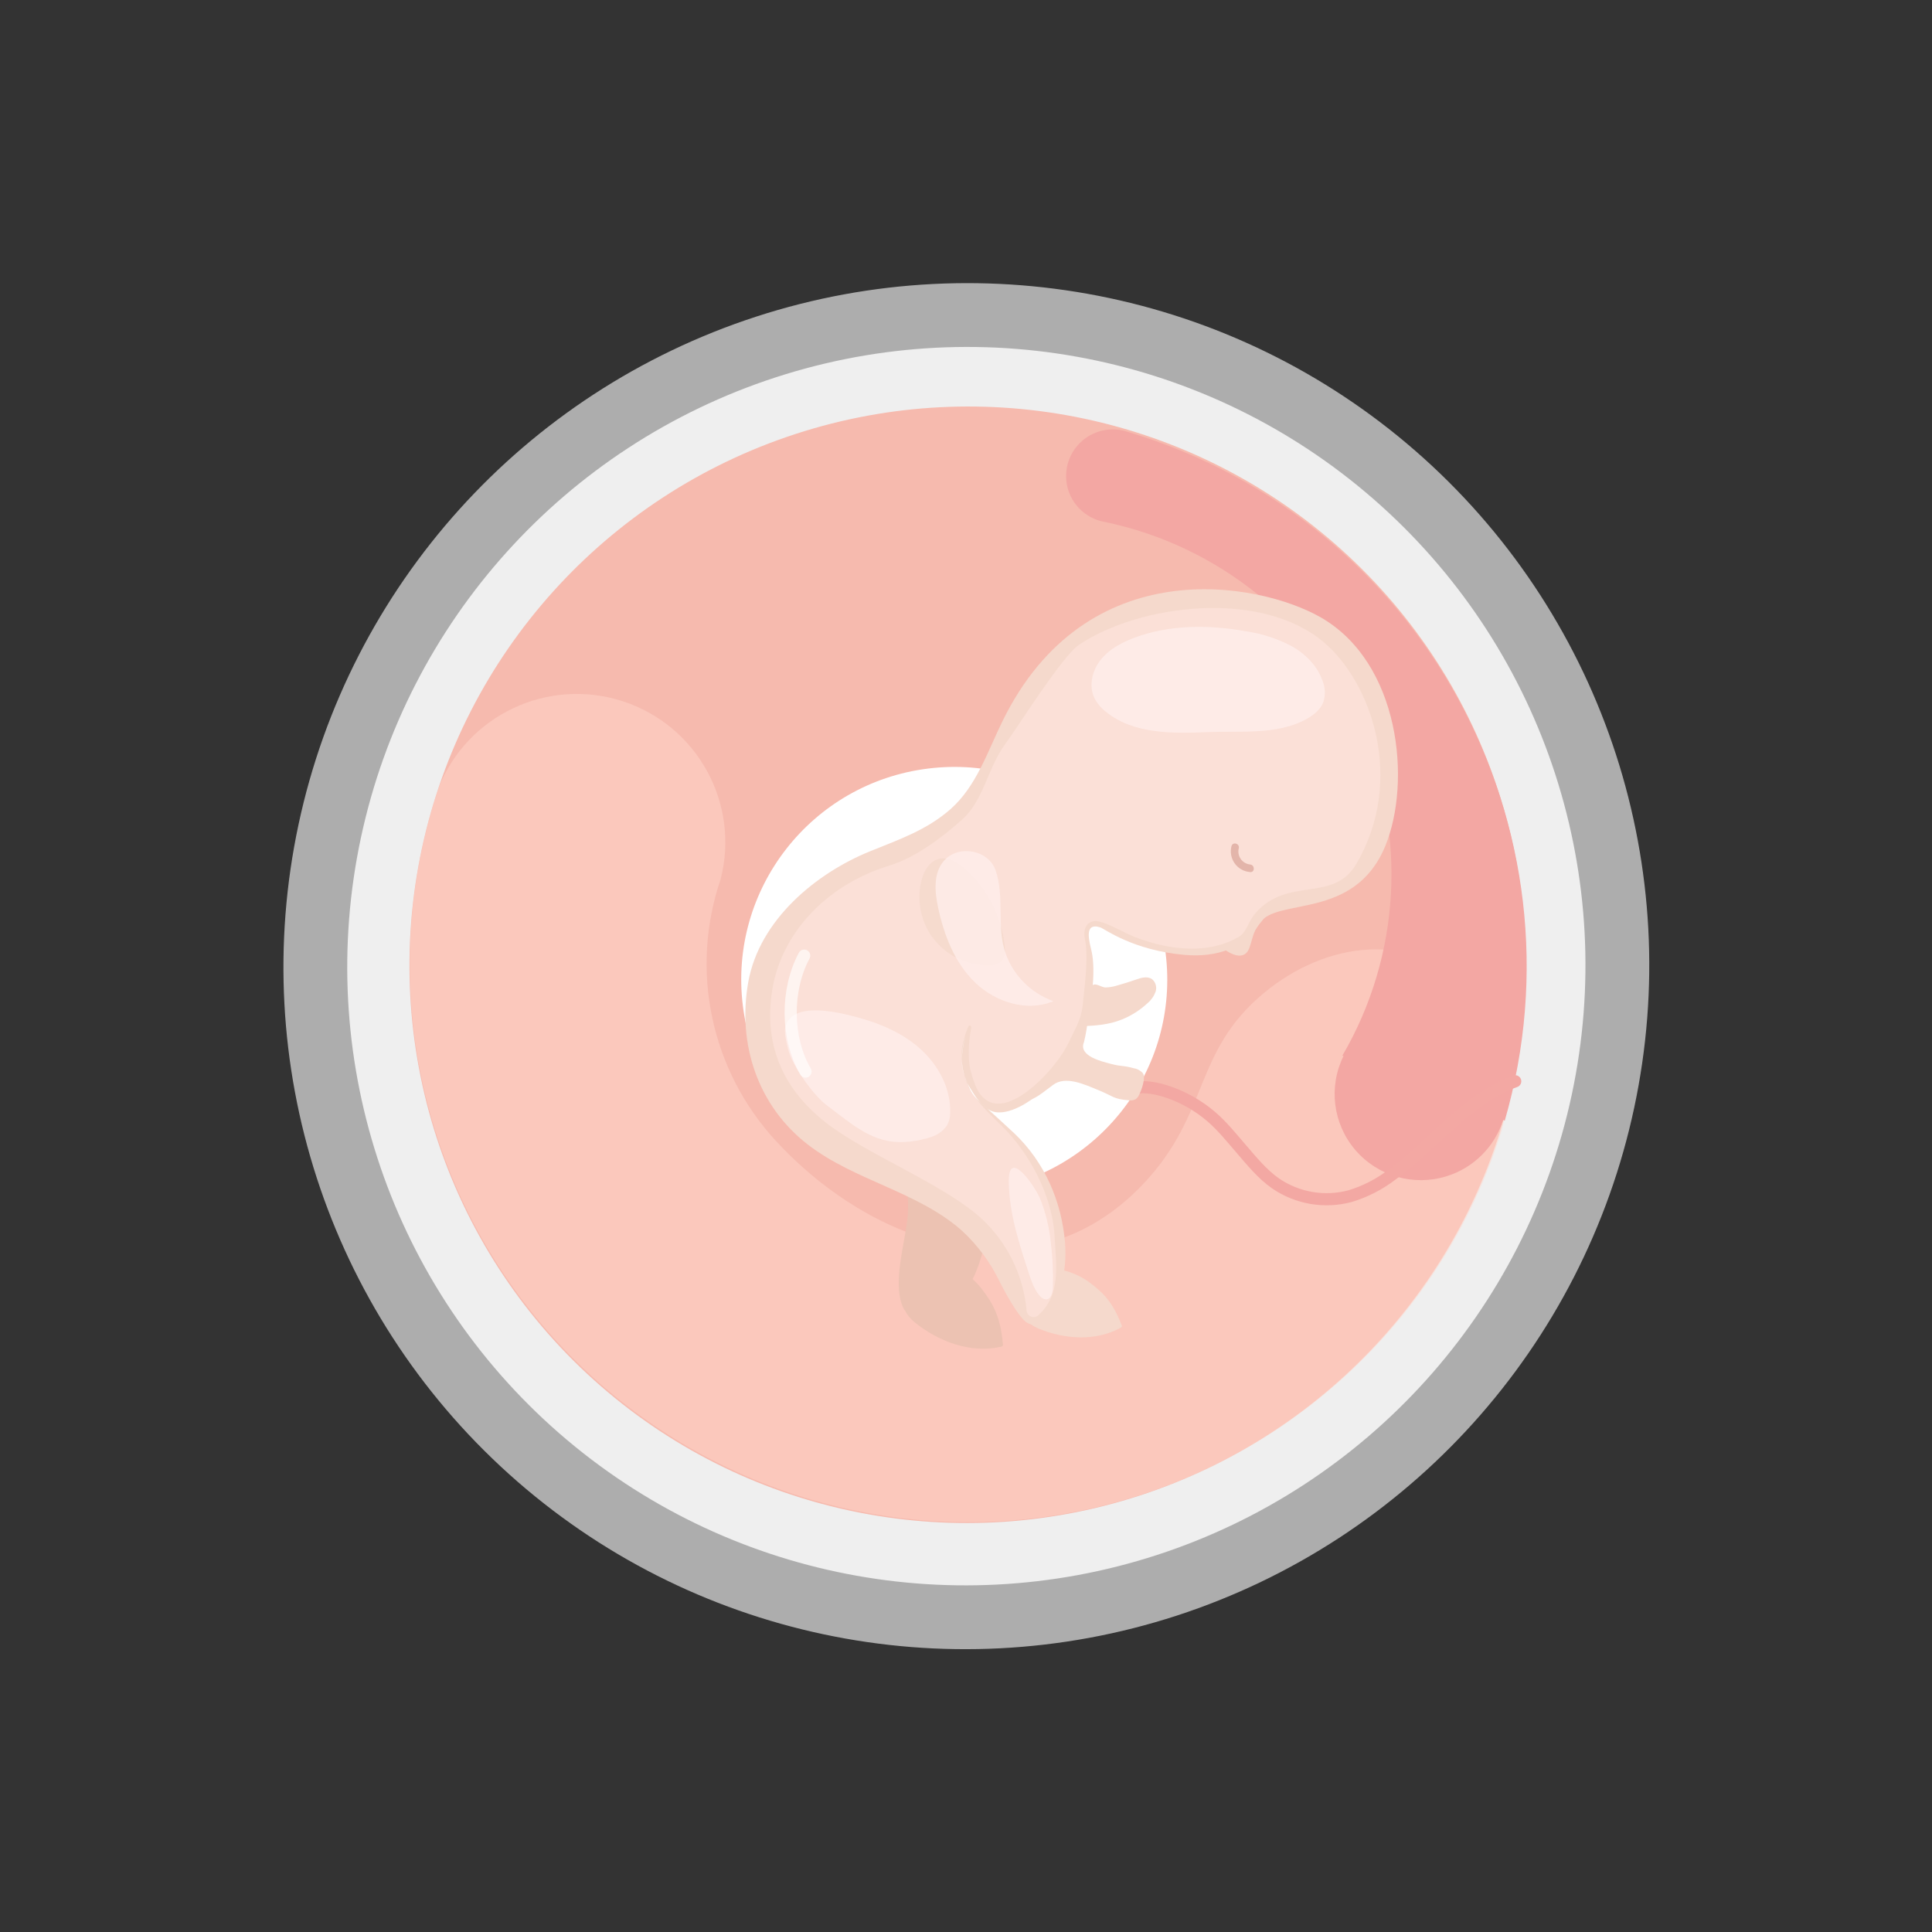
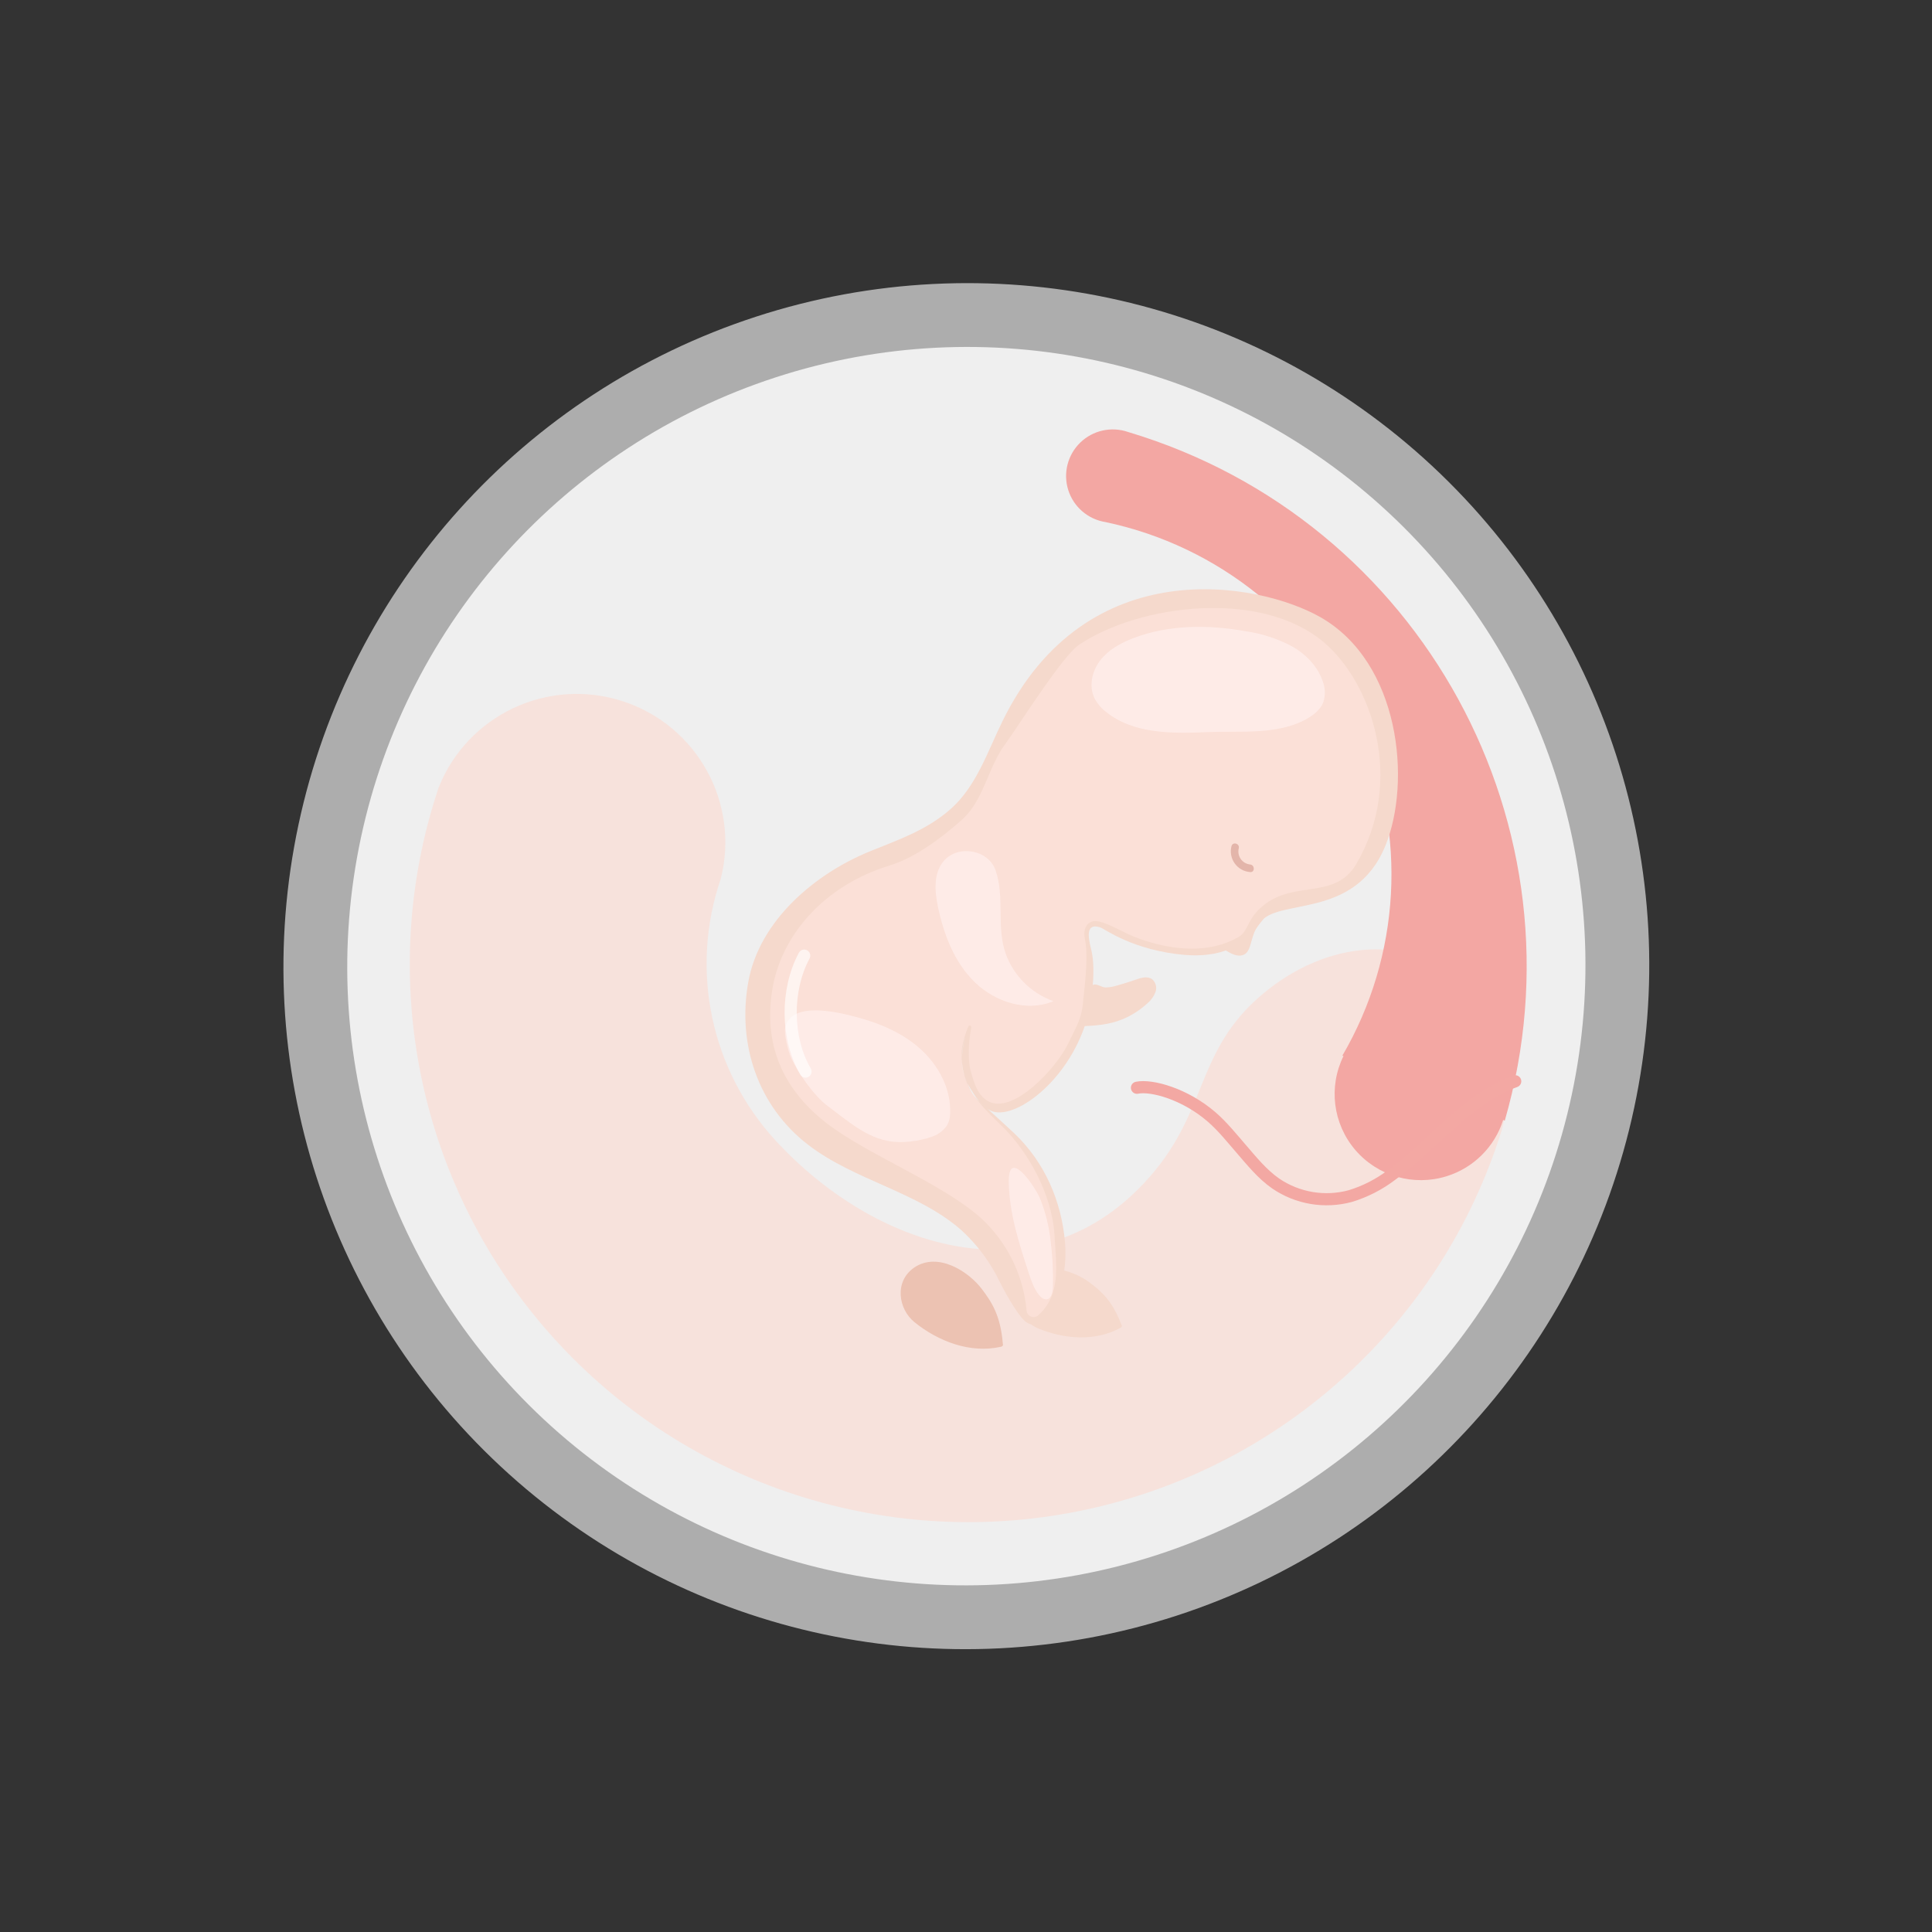
<svg xmlns="http://www.w3.org/2000/svg" width="401px" height="401px" viewBox="0 0 401 401" version="1.1">
  <rect x="0" y="0" width="401" height="401" fill="#333333" stroke="none" />
  <title>35C5DF37-65C9-4F9E-B520-4626E8A113C2</title>
  <g id="Ilustracje" stroke="none" stroke-width="1" fill="none" fill-rule="evenodd">
    <g id="Odcień-1" transform="translate(-3820, -390)">
      <g id="week6" transform="translate(3820, 390)">
        <ellipse id="Oval" fill="#FFFFFF" fill-rule="nonzero" opacity="0.8" transform="translate(200.573, 200.533) rotate(-47.99) translate(-200.573, -200.533) " cx="200.573" cy="200.533" rx="128.61" ry="128.408" />
        <ellipse id="Oval" fill="#FFFFFF" fill-rule="nonzero" opacity="0.6" transform="translate(200.573, 200.533) rotate(-47.99) translate(-200.573, -200.533) " cx="200.573" cy="200.533" rx="141.863" ry="141.641" />
-         <ellipse id="Oval" fill="#F6BAAE" fill-rule="nonzero" transform="translate(200.837, 200.244) rotate(-47.99) translate(-200.837, -200.244) " cx="200.837" cy="200.244" rx="115.95" ry="115.768" />
        <path d="M304.785,205.492 C293.297,193.009 275.234,195.319 262.214,206.197 C247.63,218.378 251.098,231.019 237.447,245.567 C214.535,269.986 181.333,258.837 161.005,236.754 C147.531,222.12 143.146,201.303 149.574,182.49 L149.574,182.49 C153.63,166.738 144.716,150.553 129.221,145.535 C113.726,140.518 96.995,148.398 91.019,163.529 C77.824,203.003 86.867,246.512 114.704,277.485 C142.542,308.458 184.889,322.128 225.619,313.289 C266.348,304.449 299.191,274.461 311.639,234.746 C314.631,224.469 312.032,213.378 304.785,205.492 L304.785,205.492 Z" id="Shape" fill="#FFD6CB" opacity="0.5" />
        <path d="M300.246,244.138 C293.411,246.268 285.962,244.127 281.309,238.694 C276.655,233.261 275.691,225.582 278.859,219.171 L278.613,219.115 C290.724,198.389 292.128,173.117 282.387,151.181 C272.647,129.246 252.948,113.315 229.434,108.358 C225.813,107.779 222.83,105.209 221.725,101.718 C220.621,98.227 221.585,94.413 224.216,91.862 C226.846,89.312 230.694,88.463 234.156,89.668 L234.156,89.668 C295.043,107.885 329.901,171.638 312.32,232.624 L311.998,232.435 C310.24,238.025 305.848,242.398 300.246,244.138 Z" id="Shape" fill="#F3A7A3" />
-         <ellipse id="Oval" fill="#FFFFFF" fill-rule="nonzero" transform="translate(198.062, 203.326) rotate(-7.07) translate(-198.062, -203.326) " cx="198.062" cy="203.326" rx="44.211" ry="44.141" />
        <path d="M258.027,198.209 C256.766,198.668 255.423,197.881 254.282,197.189 C254.047,197.08 253.858,196.893 253.746,196.66 C253.688,196.294 253.832,195.925 254.124,195.697 C255.171,194.627 256.608,194.041 257.832,193.179 C259.055,192.316 260.038,191.183 261.192,190.239 C261.369,190.068 261.586,189.945 261.823,189.88 C262.084,189.814 262.354,189.951 262.453,190.201 C262.554,190.547 261.192,191.964 260.978,192.323 C259.452,194.595 259.824,197.554 258.027,198.209 Z" id="Shape" fill="#F5D9CC" />
        <path d="M226.004,266.083 C228.526,267.971 230.802,269.86 232.738,274.896 C232.788,275.022 232.889,275.135 232.87,275.261 C232.851,275.387 232.687,275.525 232.548,275.601 C227.397,278.453 220.909,277.987 215.468,275.721 C211.855,274.216 209.541,269.425 212.505,265.781 C215.928,261.594 222.568,263.552 226.004,266.083 Z" id="Shape" fill="#F5D9CC" />
        <path d="M235.985,225.769 C238.98,225.139 245.959,227.028 251.533,231.875 C253.759,233.814 255.612,236.137 257.542,238.365 C259.786,240.959 261.955,243.678 264.773,245.642 C269.31,248.741 274.981,249.694 280.284,248.249 C283.385,247.302 286.291,245.81 288.865,243.842 C297.597,237.547 304.363,228.104 314.495,224.428" id="Shape" stroke="#F3A8A3" stroke-width="2.52" stroke-linecap="round" stroke-linejoin="round" />
-         <path d="M218.558,225.19 C221.168,223.207 225.102,225.082 228.141,226.329 C231.18,227.575 231.035,228.11 234.308,228.375 C234.816,228.464 235.339,228.368 235.783,228.104 C236.053,227.875 236.268,227.589 236.413,227.267 C236.943,226.266 237.857,223.685 237.214,222.753 C236.725,222.198 236.055,221.832 235.323,221.721 C232.668,221.01 233.097,221.488 230.443,220.777 C228.999,220.386 223.721,219.247 224.989,216.301 C225.418,214.499 225.717,212.669 225.884,210.824 C225.815,210.232 224.819,213.972 224.232,214.104 C223.657,214.281 223.151,214.63 222.782,215.105 C221.194,216.938 219.786,218.92 218.577,221.022 L215.632,225.788 C215.134,226.593 213.11,227.588 213.211,228.57 C215.279,227.676 215.279,227.676 218.558,225.19 Z" id="Shape" fill="#F5D9CC" />
-         <path d="M189.971,272.711 C188.918,272.598 187.871,272.365 187.449,271.402 C185.475,267.077 187.209,260.203 188.079,254.934 C189.271,247.821 188.445,240.115 177.846,234.343 C175.734,233.197 195.261,235.318 195.185,232.92 C195.173,231.322 194.738,229.756 193.924,228.381 C195.935,229.011 197.556,230.534 198.892,232.158 C202.978,237.131 206.111,242.426 205.651,248.847 C205.027,257.792 202.505,274.084 189.971,272.711 Z" id="Shape" fill="#ECC2B2" />
        <path d="M200.607,214.072 C199.296,218.573 199.126,222.256 201.421,225.945 C202.858,228.243 202.789,228.186 204.819,229.999 C206.03,231.082 209.289,234.085 210.493,235.199 C216.799,241.192 220.355,249.306 221.061,257.987 C221.305,261.049 221.008,264.13 220.184,267.09 C219.321,270.206 217.032,276.533 213.249,274.581 C211.723,273.775 209.132,269.243 207.574,266.196 C205.627,262.096 202.904,258.41 199.554,255.343 C190.412,247.311 177.373,245.038 167.714,237.597 C157.323,229.596 153.004,216.735 155.306,203.843 C157.607,190.95 169.334,181.256 180.582,176.692 C186.673,174.218 192.348,172.285 197.284,167.942 C202.631,163.239 204.945,156.075 208.072,149.686 C225.468,114.143 261.217,120.785 274.073,128.106 C290.618,137.549 292.989,162.307 287.528,175.584 C281.129,191.177 264.786,186.16 261.438,191.662 C258.418,196.622 252.794,198.794 245.884,198.196 C235.165,197.271 229.213,192.763 228.387,192.493 C224.762,191.309 226.193,195.691 226.603,197.617 C227.441,201.564 226.691,209.099 224.711,214.16 C219.957,226.398 208.665,233.486 204.819,230.005 C201.351,226.858 201.868,227.487 200.153,223.225 C199.157,220.733 199.8,216.899 200.607,214.072 Z" id="Shape" fill="#F5D9CC" />
        <path d="M201.547,213.562 C201.704,212.763 201.143,212.561 200.859,213.317 C199.598,216.697 199.006,219.171 200.311,223.742 C201.351,227.387 205.103,230.962 207.826,233.594 C213.318,238.888 218.356,247.764 218.873,256.426 C219.27,263.017 220.197,268.783 215.456,273.033 C215.032,273.381 214.448,273.463 213.945,273.246 C213.441,273.028 213.102,272.547 213.066,272 C212.411,264.603 208.995,257.723 203.495,252.724 C195.551,245.617 179.656,239.505 171.301,232.92 C162.317,225.825 158.483,216.634 160.287,205.435 C162.09,194.236 170.91,183.843 184.687,179.625 C190.027,177.982 195.513,173.84 199.68,170.12 C204.195,166.091 205.065,159.229 208.678,154.382 C211.237,150.926 220.443,136.17 224.005,133.79 C236.615,125.386 261.665,122.283 274.704,133.249 C284.615,141.59 291.778,161.842 281.501,179.336 C276.734,187.45 267.333,181.854 260.625,189.471 C259.03,191.278 258.822,193.456 257.069,194.476 C248.16,199.682 236.603,195.055 234.074,193.846 C232.183,192.94 229.257,191.328 227.618,191.189 C225.979,191.051 224.623,192.36 225.203,195.036 C226.016,198.813 224.9,206.518 224.819,207.746 C224.554,211.491 223.324,213.172 221.748,216.521 C219.415,221.482 210.216,231.629 204.951,228.482 C202.965,227.298 202.196,224.963 201.408,222.048 C200.967,220.399 200.91,216.779 201.547,213.562 Z" id="Shape" fill="#FFE6DF" opacity="0.58" />
        <path d="M255.6,175.634 C255.285,176.872 255.535,178.186 256.283,179.223 C257.032,180.259 258.201,180.911 259.477,181.004 C260.486,181.105 260.48,179.531 259.477,179.43 C258.688,179.351 257.973,178.931 257.52,178.281 C257.066,177.631 256.92,176.816 257.119,176.05 C257.346,175.061 255.858,174.646 255.6,175.634 L255.6,175.634 Z" id="Shape" fill="#E3B5AA" fill-rule="nonzero" />
        <path d="M203.81,267.575 C205.866,270.3 207.656,273.033 208.142,278.862 C208.142,279.007 208.224,279.158 208.142,279.284 C208.036,279.43 207.873,279.523 207.694,279.542 C201.427,280.946 194.781,278.459 189.794,274.417 C186.484,271.736 185.532,266.001 189.756,263.086 C194.649,259.781 201.017,263.873 203.81,267.575 Z" id="Shape" fill="#ECC2B2" />
        <path d="M209.377,245.334 C209.472,251.786 211.502,258.05 213.507,264.169 C214.043,265.799 214.598,267.474 215.645,268.771 C216.086,269.312 216.698,269.809 217.328,269.671 C218.255,269.469 218.501,268.141 218.532,267.077 C218.617,263.984 218.47,260.889 218.091,257.817 C217.774,254.717 217.029,251.674 215.878,248.777 C214.762,246.171 209.27,238.101 209.377,245.334 Z" id="Shape" fill="#FFEFEC" opacity="0.783" />
        <path d="M162.991,213.248 C162.664,214.658 163.622,218.284 164.208,219.581 C165.69,222.766 168.969,227.456 171.774,229.546 C176.408,232.97 180.507,236.836 186.415,237.043 C189.517,237.15 193.564,236.175 194.825,235.262 C195.523,234.814 196.121,234.229 196.585,233.543 C196.999,232.768 197.216,231.903 197.215,231.025 C197.392,226.02 194.832,221.18 191.124,217.805 C187.417,214.431 182.663,212.404 177.821,211.12 C173.817,210.037 164.284,207.739 162.991,213.248 Z" id="Shape" fill="#FFEFEC" opacity="0.783" />
        <path d="M271.053,149.302 C272.554,148.477 274.023,147.375 274.647,145.783 C275.13,144.332 275.083,142.758 274.515,141.338 C273.424,138.191 270.915,135.673 268.021,134.074 C265.062,132.532 261.865,131.5 258.563,131.021 C250.802,129.636 242.611,129.629 235.234,132.45 C232.618,133.451 230.064,134.861 228.356,137.077 C226.647,139.292 225.947,142.44 227.183,144.952 C227.778,146.067 228.611,147.038 229.623,147.797 C235.297,152.361 243.349,152.267 250.65,151.952 C257.352,151.662 265.007,152.607 271.053,149.302 Z" id="Shape" fill="#FFEFEC" opacity="0.783" />
-         <path d="M193.382,194.35 C196.136,198.207 200.617,200.462 205.361,200.38 C206.224,200.428 207.076,200.167 207.763,199.644 C208.621,198.851 208.652,197.522 208.533,196.358 C207.897,190.268 205.04,184.624 200.506,180.5 C199.245,179.348 197.732,178.297 196.023,178.177 C192.757,177.957 191.364,181.495 190.979,184.12 C190.462,187.71 191.32,191.363 193.382,194.35 L193.382,194.35 Z" id="Shape" fill="#F5D9CC" opacity="0.76" />
        <path d="M167.197,222.413 C163.187,215.558 163.067,205.542 166.919,198.347" id="Shape" stroke="#FFFFFF" stroke-width="2.52" opacity="0.632" stroke-linecap="round" />
        <path d="M238.191,208.205 C238.94,207.579 239.509,206.767 239.843,205.851 C240.167,204.915 239.881,203.878 239.125,203.238 C238.154,202.54 236.811,202.949 235.682,203.352 C234.421,203.792 233.15,204.191 231.868,204.548 C231.101,204.79 230.306,204.927 229.503,204.957 C228.57,204.957 227.498,203.943 226.748,204.497 C225.998,205.051 223.948,213.027 224.377,213.008 C227.29,212.889 230.146,212.719 232.902,211.586 C234.855,210.788 236.648,209.642 238.191,208.205 Z" id="Shape" fill="#F5D9CC" />
        <path d="M208.734,197.944 C210.398,202.54 214.03,206.153 218.64,207.796 C213.211,210.094 206.66,208.035 202.404,203.943 C198.148,199.852 195.935,194.092 194.706,188.338 C194.006,185.083 193.703,181.325 195.834,178.769 C198.766,175.25 205.09,176.295 206.622,180.601 C208.577,186.103 206.761,192.354 208.734,197.944 Z" id="Shape" fill="#FFEFEC" opacity="0.783" />
      </g>
    </g>
  </g>
</svg>